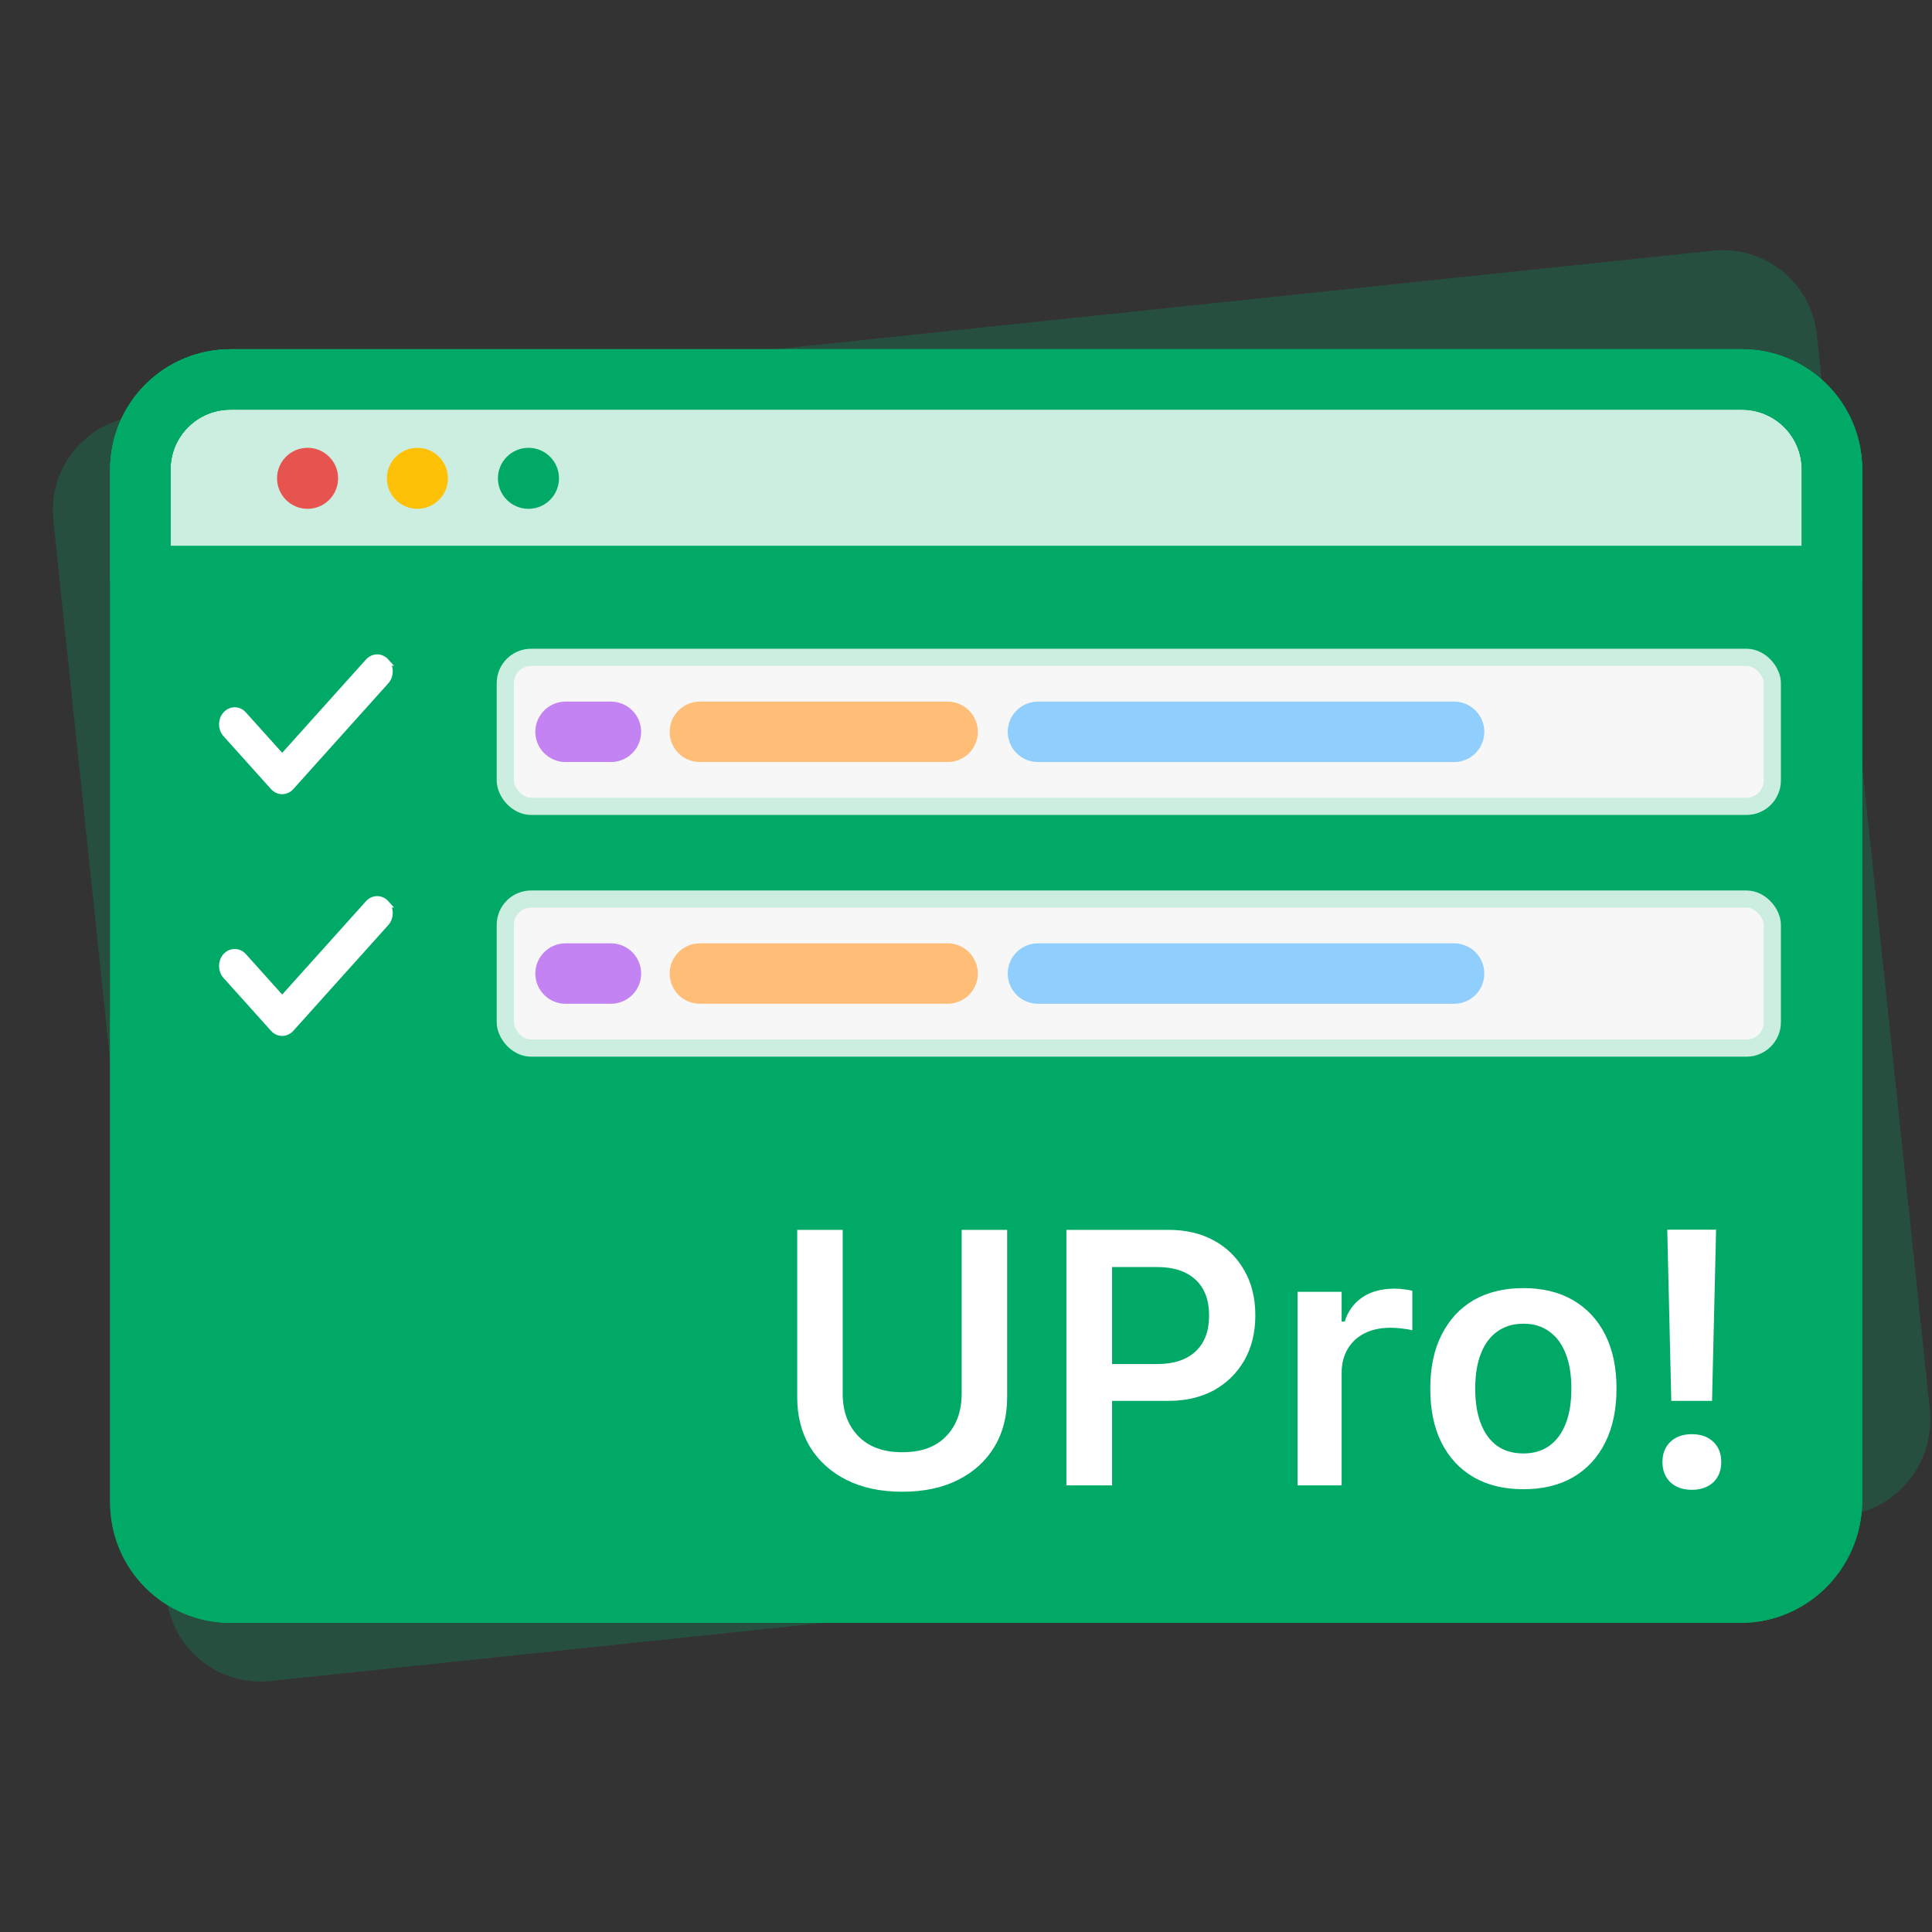
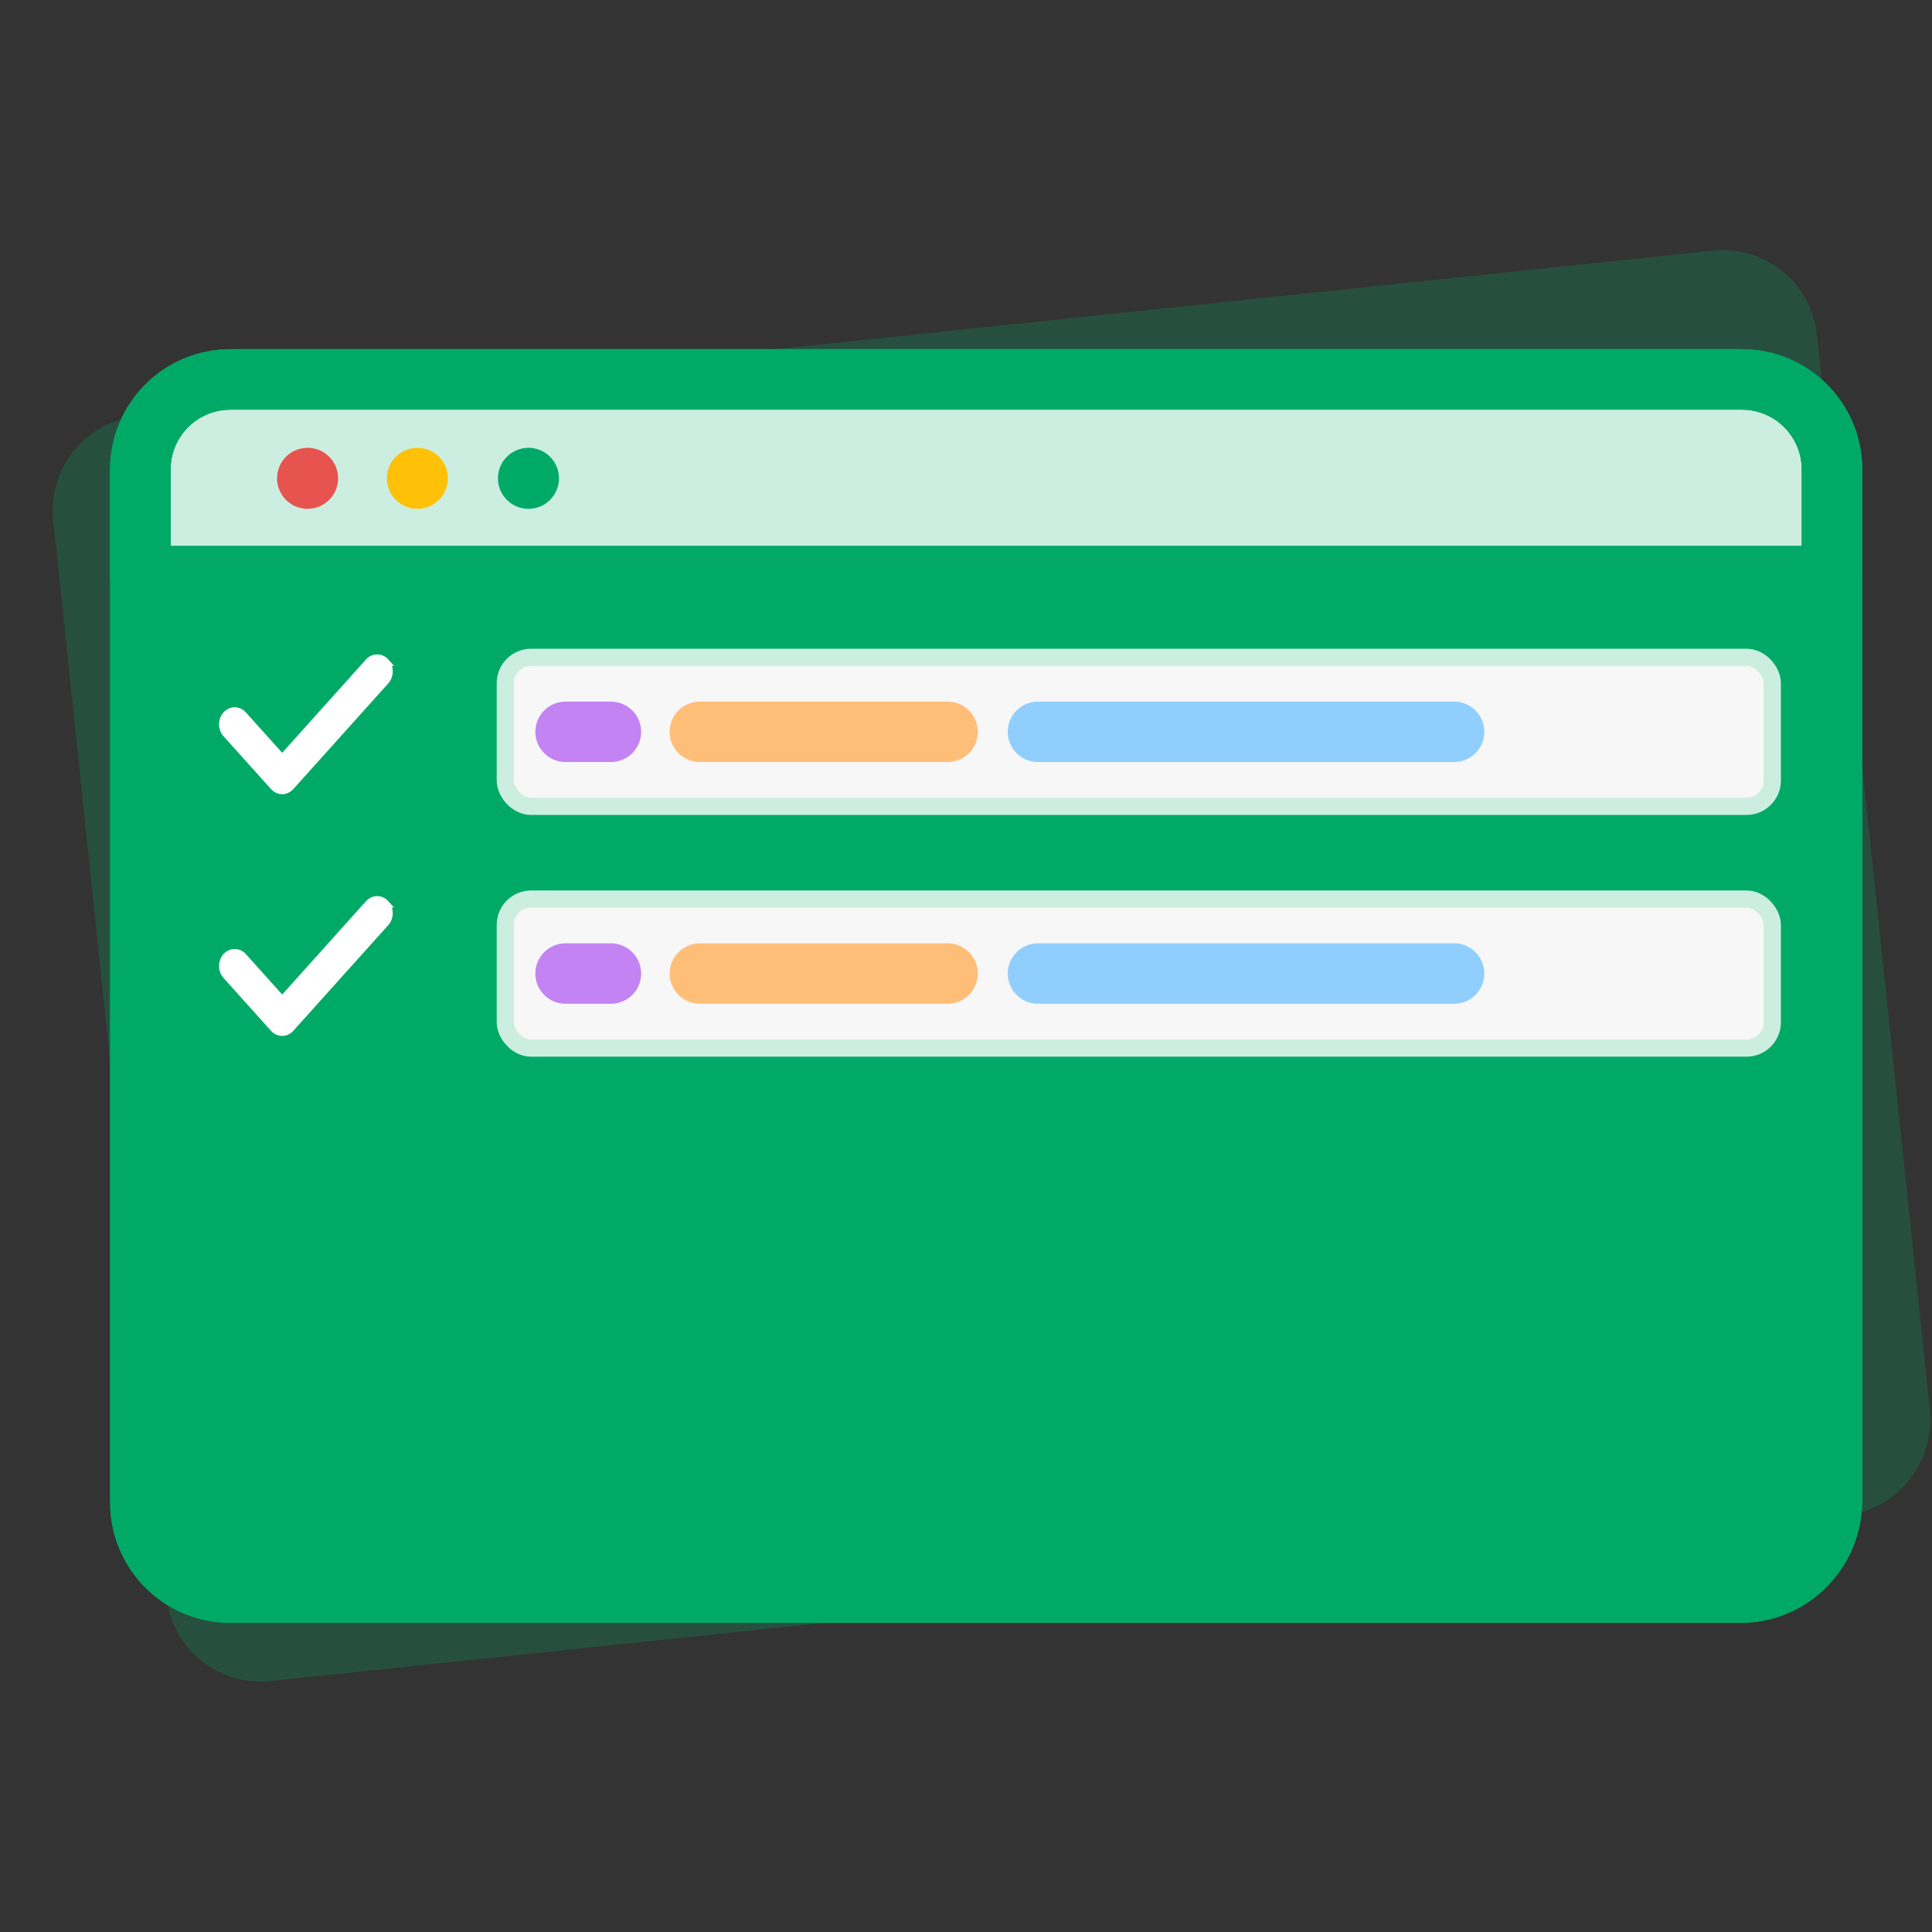
<svg xmlns="http://www.w3.org/2000/svg" width="33" height="33" viewBox="0 0 33 33" fill="none">
  <rect x="0" y="0" width="33" height="33" fill="#333333" stroke="none" />
  <path d="M31.505 25.887L4.621 28.713C3.73 28.807 2.937 28.165 2.844 27.274L0.911 8.887C0.817 7.996 1.459 7.203 2.35 7.11L29.256 4.282C30.148 4.188 30.94 4.83 31.034 5.721L32.966 24.108C33.038 25.001 32.396 25.794 31.505 25.887Z" fill="#00AA66" fill-opacity="0.24" />
  <path d="M29.728 27.204H3.94C3.085 27.204 2.397 26.516 2.397 25.661V8.024C2.397 7.169 3.085 6.481 3.94 6.481H29.749C30.604 6.481 31.292 7.169 31.292 8.024V25.661C31.271 26.516 30.583 27.204 29.728 27.204Z" fill="#00AA66" />
  <path d="M31.271 9.838H2.397V8.024C2.397 7.169 3.085 6.481 3.94 6.481H29.749C30.604 6.481 31.292 7.169 31.292 8.024V9.838H31.271Z" fill="white" fill-opacity="0.8" />
  <path d="M29.728 27.204H3.94C3.085 27.204 2.397 26.516 2.397 25.661V8.024C2.397 7.169 3.085 6.481 3.94 6.481H29.749C30.604 6.481 31.292 7.169 31.292 8.024V25.661C31.271 26.516 30.583 27.204 29.728 27.204Z" stroke="#00AA66" stroke-width="1.032" stroke-miterlimit="10" stroke-linecap="round" stroke-linejoin="round" />
  <path d="M29.728 27.204H3.94C3.085 27.204 2.397 26.516 2.397 25.661V8.024C2.397 7.169 3.085 6.481 3.94 6.481H29.749C30.604 6.481 31.292 7.169 31.292 8.024V25.661C31.271 26.516 30.583 27.204 29.728 27.204Z" stroke="#00AA66" stroke-width="1.032" stroke-miterlimit="10" stroke-linecap="round" stroke-linejoin="round" />
  <path d="M31.271 9.838H2.397V8.024C2.397 7.169 3.085 6.481 3.94 6.481H29.749C30.604 6.481 31.292 7.169 31.292 8.024V9.838H31.271Z" stroke="#00AA66" stroke-width="1.032" stroke-miterlimit="10" stroke-linecap="round" stroke-linejoin="round" />
  <path d="M5.253 8.691C5.541 8.691 5.775 8.458 5.775 8.17C5.775 7.882 5.541 7.649 5.253 7.649C4.966 7.649 4.732 7.882 4.732 8.17C4.732 8.458 4.966 8.691 5.253 8.691Z" fill="#E7534E" />
  <path d="M7.13 8.691C7.417 8.691 7.651 8.458 7.651 8.17C7.651 7.882 7.417 7.649 7.13 7.649C6.842 7.649 6.608 7.882 6.608 8.17C6.608 8.458 6.842 8.691 7.13 8.691Z" fill="#FFC107" />
  <path d="M9.027 8.691C9.314 8.691 9.548 8.458 9.548 8.17C9.548 7.882 9.314 7.649 9.027 7.649C8.739 7.649 8.505 7.882 8.505 8.17C8.505 8.458 8.739 8.691 9.027 8.691Z" fill="#00AA66" />
-   <path d="M15.41 25.48C15.043 25.48 14.726 25.412 14.457 25.277C14.189 25.142 13.982 24.953 13.834 24.712C13.689 24.47 13.617 24.188 13.617 23.868V21.007H14.394V23.804C14.394 24.105 14.483 24.347 14.66 24.53C14.838 24.714 15.088 24.805 15.413 24.805C15.738 24.805 15.988 24.714 16.163 24.53C16.338 24.347 16.426 24.105 16.426 23.804V21.007H17.203V23.868C17.203 24.188 17.131 24.47 16.986 24.712C16.84 24.953 16.634 25.142 16.366 25.277C16.1 25.412 15.781 25.48 15.41 25.48ZM18.605 23.928V23.299H19.767C20.047 23.299 20.264 23.228 20.42 23.085C20.575 22.939 20.652 22.736 20.652 22.474V22.468C20.652 22.203 20.575 22 20.42 21.857C20.264 21.714 20.047 21.642 19.767 21.642H18.605V21.007H19.957C20.253 21.007 20.512 21.067 20.734 21.188C20.956 21.309 21.129 21.48 21.254 21.7C21.379 21.917 21.442 22.172 21.442 22.465V22.471C21.442 22.761 21.379 23.016 21.254 23.236C21.129 23.453 20.956 23.624 20.734 23.747C20.512 23.868 20.253 23.928 19.957 23.928H18.605ZM18.215 25.371V21.007H18.995V25.371H18.215ZM22.163 25.371V22.065H22.916V22.573H22.968C23.024 22.396 23.125 22.258 23.27 22.159C23.417 22.06 23.6 22.011 23.817 22.011C23.874 22.011 23.929 22.015 23.984 22.023C24.04 22.029 24.087 22.037 24.123 22.047V22.722C24.062 22.707 24.001 22.698 23.938 22.691C23.878 22.683 23.814 22.679 23.748 22.679C23.581 22.679 23.434 22.711 23.309 22.773C23.184 22.836 23.088 22.925 23.019 23.042C22.951 23.157 22.916 23.293 22.916 23.451V25.371H22.163ZM26.021 25.437C25.692 25.437 25.409 25.369 25.171 25.232C24.933 25.093 24.749 24.895 24.62 24.639C24.493 24.383 24.43 24.076 24.43 23.72V23.714C24.43 23.361 24.494 23.056 24.623 22.8C24.753 22.542 24.935 22.345 25.171 22.207C25.409 22.07 25.692 22.002 26.021 22.002C26.349 22.002 26.631 22.07 26.867 22.207C27.105 22.345 27.289 22.541 27.418 22.797C27.547 23.053 27.611 23.359 27.611 23.714V23.72C27.611 24.076 27.547 24.383 27.418 24.639C27.291 24.895 27.108 25.093 26.87 25.232C26.634 25.369 26.351 25.437 26.021 25.437ZM26.021 24.826C26.194 24.826 26.341 24.783 26.462 24.697C26.585 24.608 26.679 24.482 26.743 24.318C26.808 24.153 26.84 23.954 26.84 23.723V23.717C26.84 23.483 26.808 23.284 26.743 23.121C26.679 22.956 26.585 22.829 26.462 22.743C26.341 22.654 26.194 22.61 26.021 22.61C25.847 22.61 25.699 22.654 25.576 22.743C25.453 22.829 25.359 22.956 25.295 23.121C25.23 23.284 25.198 23.483 25.198 23.717V23.723C25.198 23.954 25.23 24.153 25.295 24.318C25.359 24.484 25.452 24.61 25.573 24.697C25.696 24.783 25.845 24.826 26.021 24.826ZM28.547 23.928L28.478 21.004H29.312L29.243 23.928H28.547ZM28.898 25.447C28.745 25.447 28.623 25.404 28.532 25.319C28.442 25.233 28.396 25.117 28.396 24.972C28.396 24.826 28.442 24.712 28.532 24.627C28.623 24.54 28.745 24.497 28.898 24.497C29.051 24.497 29.173 24.54 29.264 24.627C29.355 24.712 29.4 24.826 29.4 24.972C29.4 25.117 29.355 25.233 29.264 25.319C29.173 25.404 29.051 25.447 28.898 25.447Z" fill="white" />
  <g clip-path="url(#clip0_12826_15356)">
    <path d="M6.585 11.308C6.664 11.396 6.664 11.54 6.585 11.628L4.963 13.434C4.884 13.523 4.755 13.523 4.676 13.434L3.865 12.531C3.786 12.443 3.786 12.3 3.865 12.212C3.945 12.123 4.073 12.123 4.152 12.212L4.82 12.955L6.299 11.308C6.378 11.22 6.507 11.22 6.586 11.308H6.585Z" fill="white" stroke="white" stroke-width="0.129" />
  </g>
  <rect x="8.631" y="11.228" width="21.641" height="2.545" rx="0.441" fill="#F7F7F7" />
  <rect x="8.631" y="11.228" width="21.641" height="2.545" rx="0.441" stroke="#CCEEE0" stroke-width="0.294" />
  <path d="M17.729 12.5H24.837" stroke="#64BDFF" stroke-opacity="0.7" stroke-width="1.032" stroke-miterlimit="10" stroke-linecap="round" stroke-linejoin="round" />
  <path d="M11.954 12.5H16.186" stroke="#FFBE78" stroke-width="1.032" stroke-miterlimit="10" stroke-linecap="round" stroke-linejoin="round" />
  <path d="M9.66 12.5H10.435" stroke="#C383F2" stroke-width="1.032" stroke-miterlimit="10" stroke-linecap="round" stroke-linejoin="round" />
  <g clip-path="url(#clip1_12826_15356)">
    <path d="M6.585 15.437C6.664 15.525 6.664 15.669 6.585 15.757L4.963 17.563C4.884 17.652 4.755 17.652 4.676 17.563L3.865 16.66C3.786 16.572 3.786 16.429 3.865 16.34C3.945 16.252 4.073 16.252 4.152 16.34L4.82 17.084L6.299 15.437C6.378 15.349 6.507 15.349 6.586 15.437H6.585Z" fill="white" stroke="white" stroke-width="0.129" />
  </g>
  <rect x="8.631" y="15.357" width="21.641" height="2.545" rx="0.441" fill="#F7F7F7" />
  <rect x="8.631" y="15.357" width="21.641" height="2.545" rx="0.441" stroke="#CCEEE0" stroke-width="0.294" />
  <path d="M17.729 16.629H24.837" stroke="#64BDFF" stroke-opacity="0.7" stroke-width="1.032" stroke-miterlimit="10" stroke-linecap="round" stroke-linejoin="round" />
  <path d="M11.954 16.629H16.186" stroke="#FFBE78" stroke-width="1.032" stroke-miterlimit="10" stroke-linecap="round" stroke-linejoin="round" />
  <path d="M9.66 16.629H10.435" stroke="#C383F2" stroke-width="1.032" stroke-miterlimit="10" stroke-linecap="round" stroke-linejoin="round" />
  <defs>
    <clipPath id="clip0_12826_15356">
      <rect width="3.871" height="2.581" fill="white" transform="translate(3.581 11.081)" />
    </clipPath>
    <clipPath id="clip1_12826_15356">
      <rect width="3.871" height="2.581" fill="white" transform="translate(3.581 15.21)" />
    </clipPath>
  </defs>
</svg>